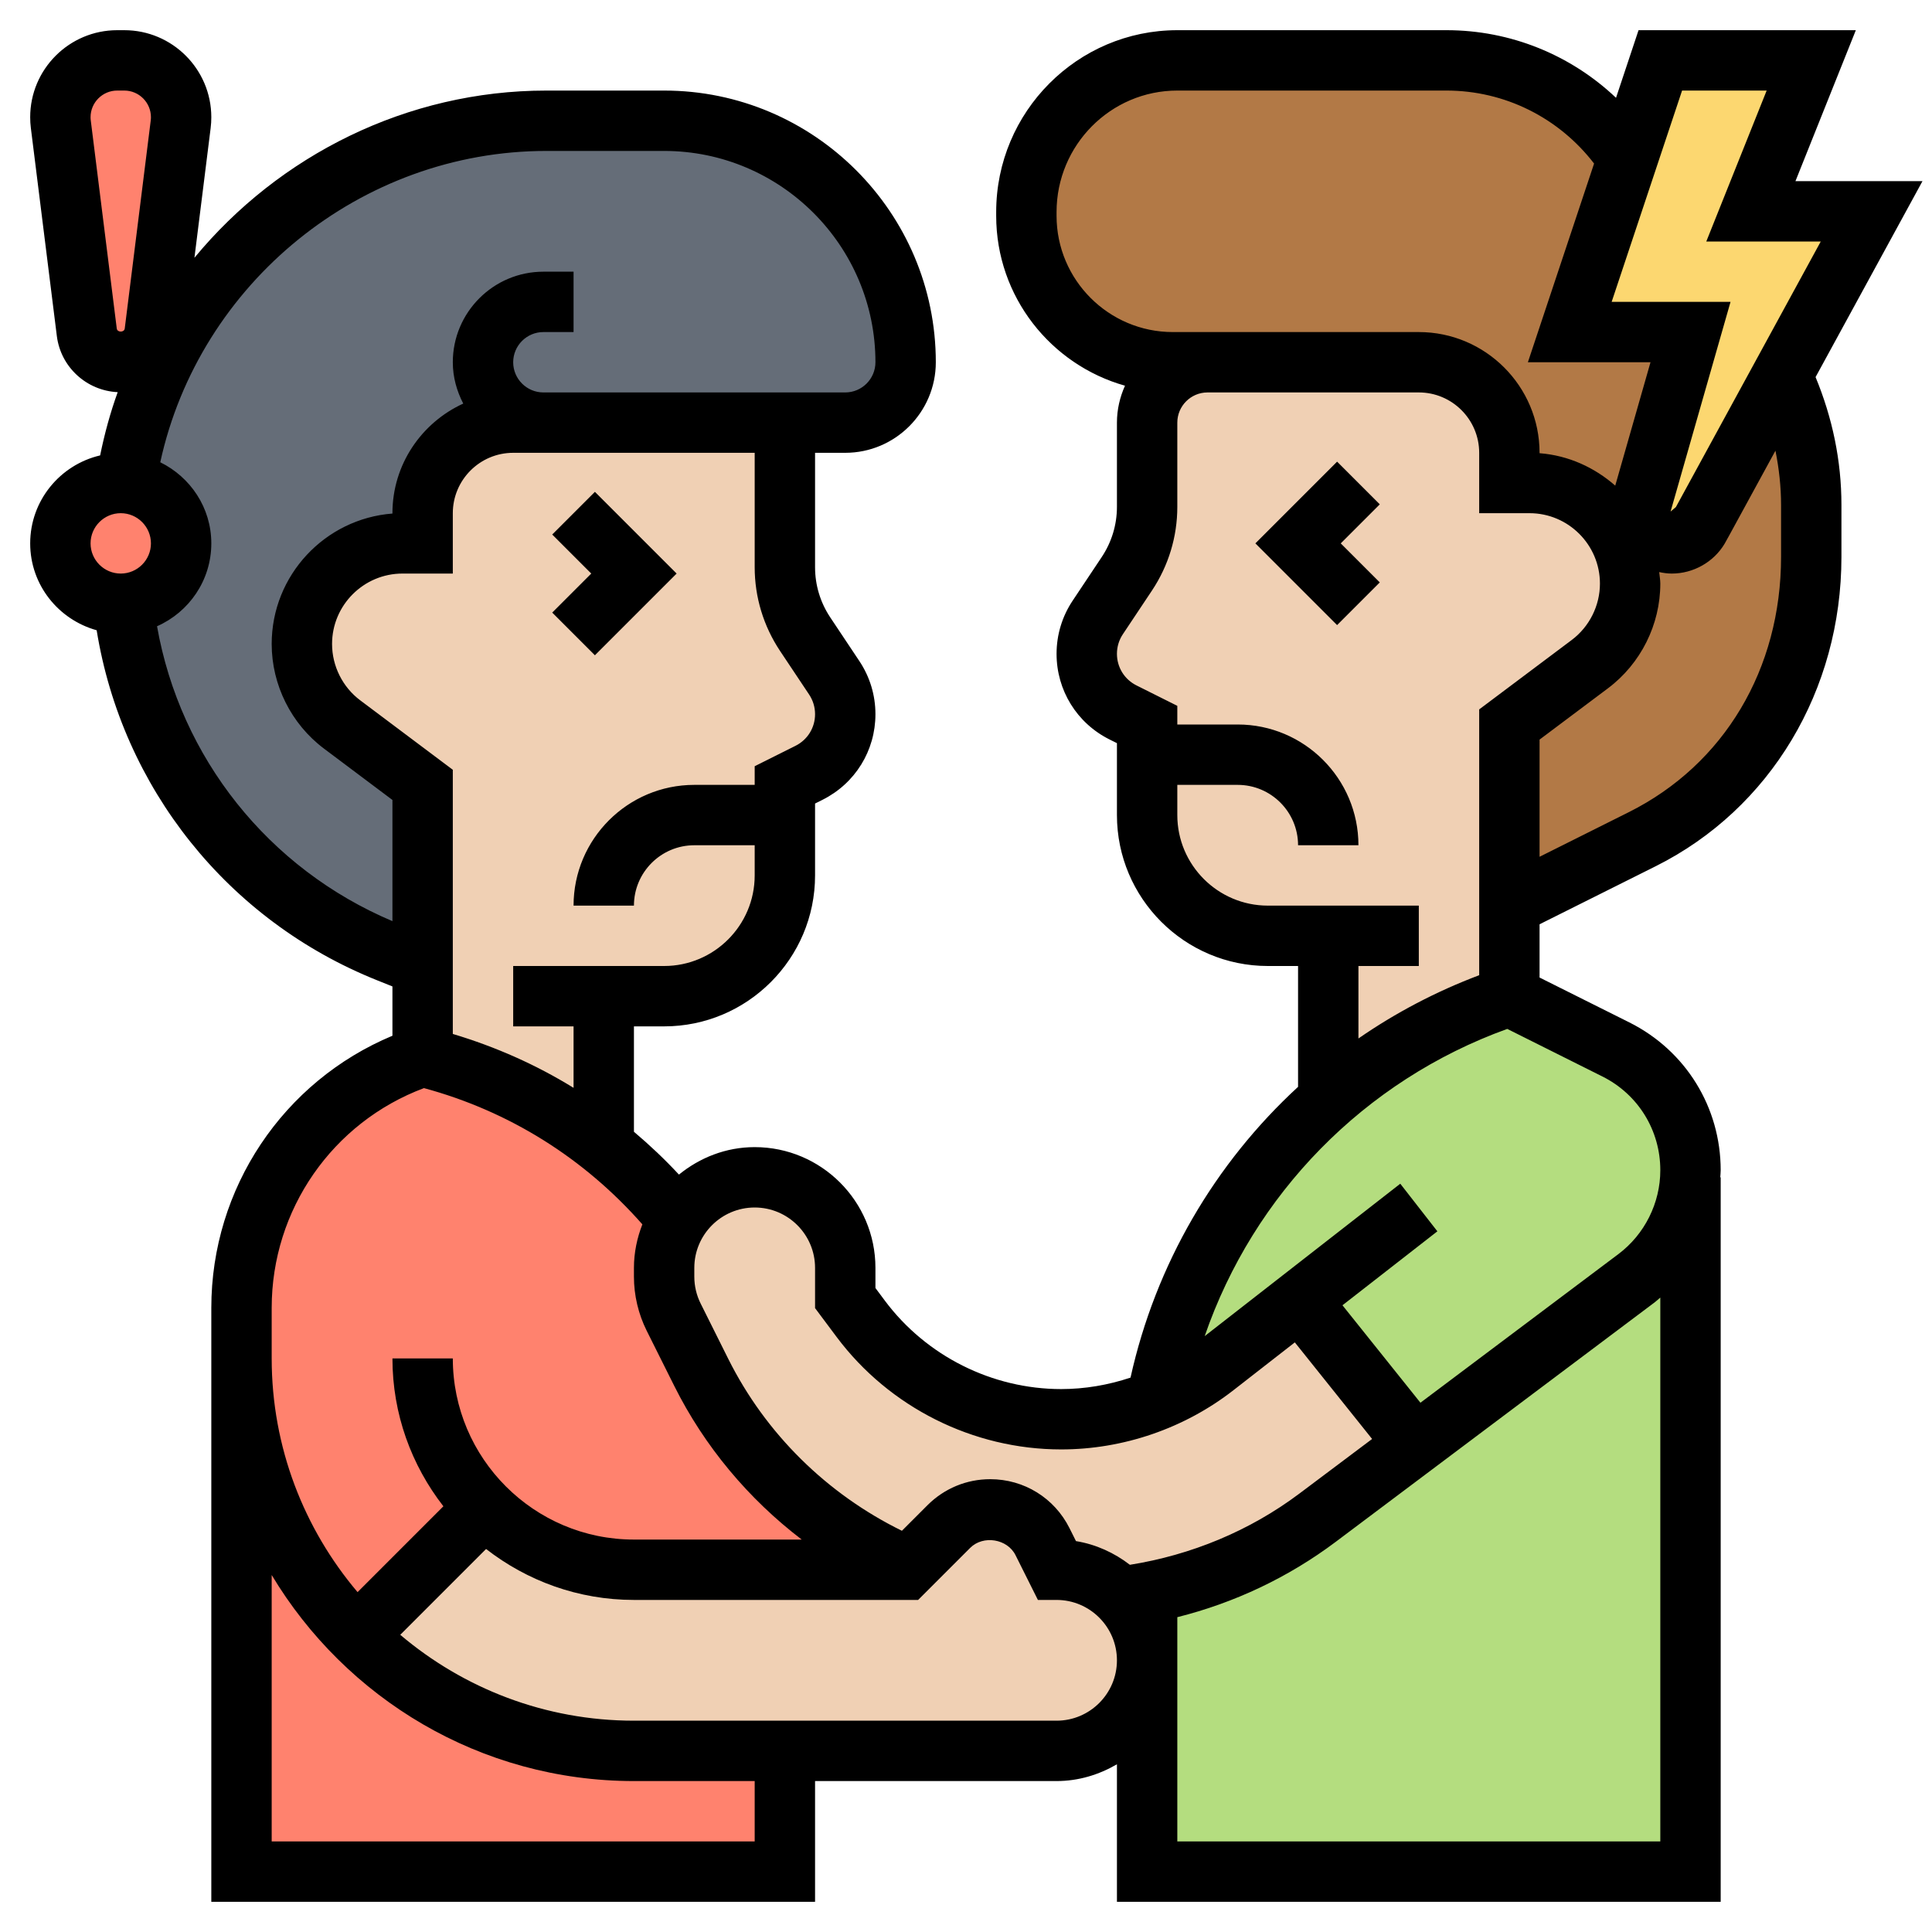
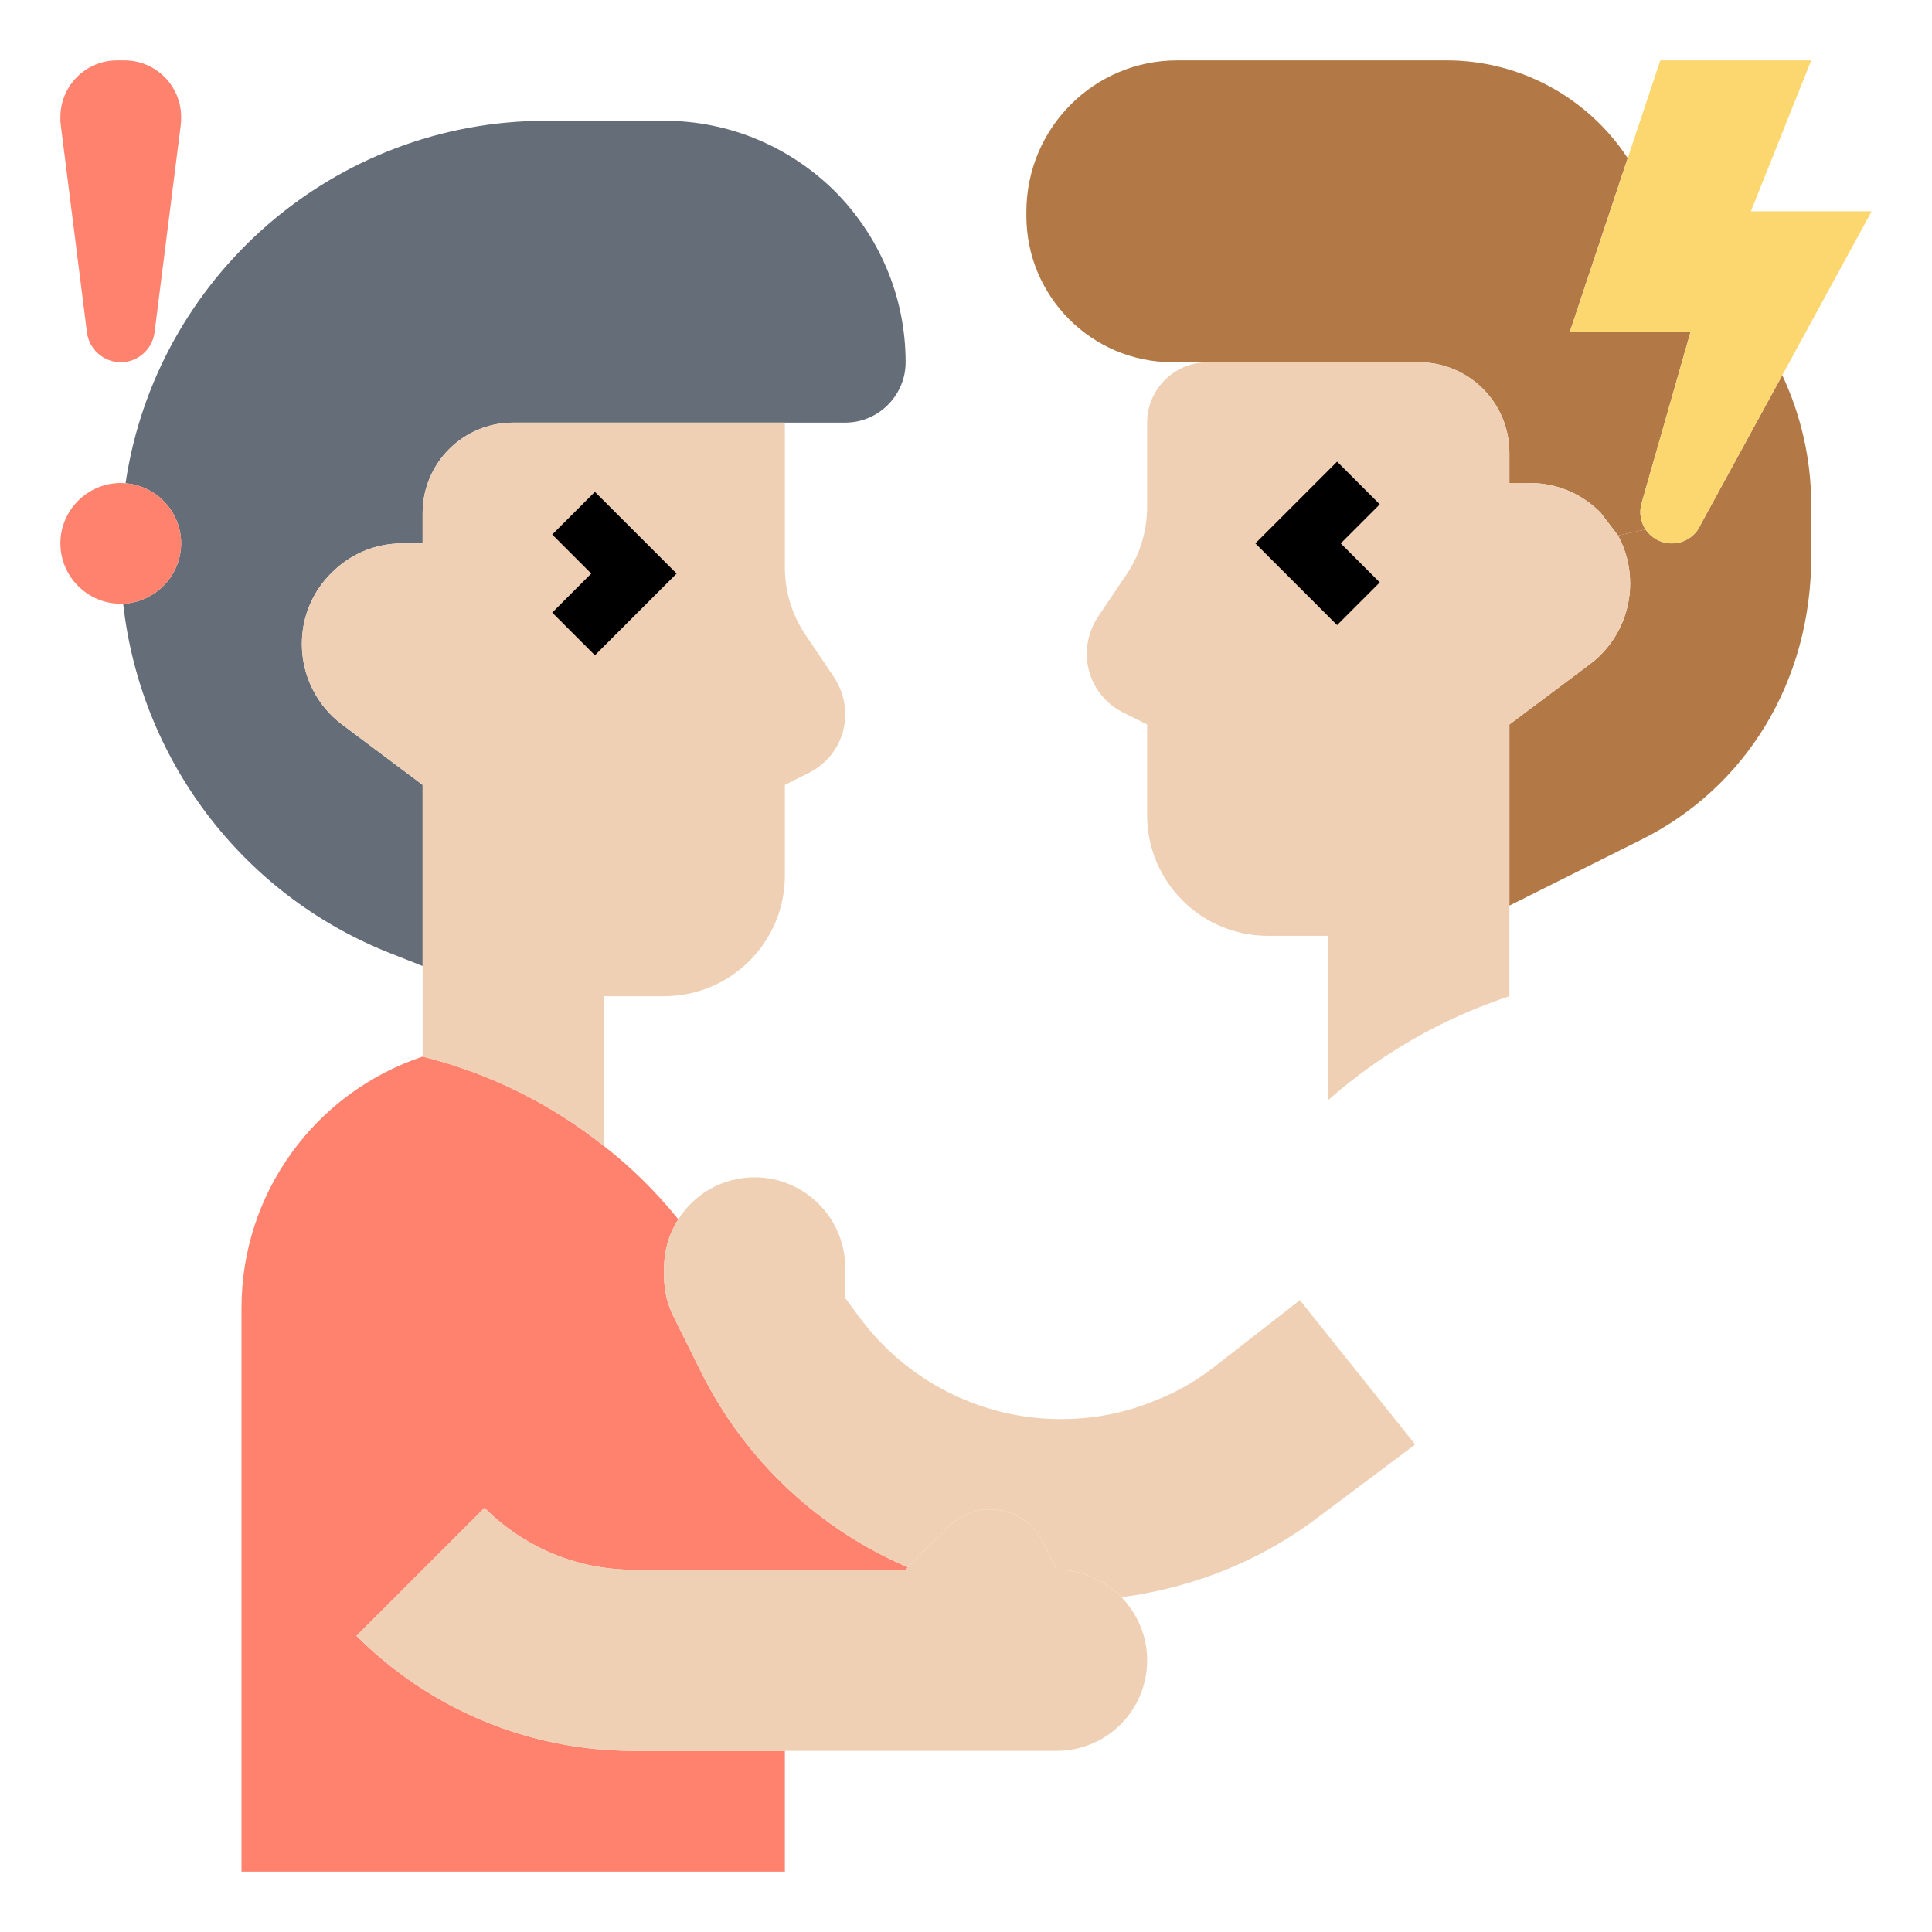
<svg xmlns="http://www.w3.org/2000/svg" id="Layer_5" enable-background="new 0 0 64 64" height="512" viewBox="0 0 64 64" width="512">
  <g>
    <g>
      <g>
        <path d="m21 52h9l.08-.08c-2.92-1.25-5.38-3.51-6.85-6.46l-.91-1.83c-.21-.41-.32-.87-.32-1.34v-.29c0-.59.17-1.15.47-1.61-.73-.9-1.55-1.72-2.47-2.43-1.73-1.38-3.76-2.4-6-2.96-1.79.6-3.29 1.73-4.34 3.19-1.06 1.46-1.66 3.25-1.66 5.13v1.68 17h18v-4h-5c-3.59 0-6.84-1.46-9.19-3.81l4.24-4.24c1.27 1.27 3.01 2.05 4.95 2.05z" fill="#ff826e" />
      </g>
      <g>
-         <path d="m56 38.76c0-1.69-.96-3.24-2.47-4l-3.53-1.76c-2.26.75-4.29 1.93-6 3.44-2.93 2.56-4.96 6.05-5.7 9.94l-.3 1.62v14h18v-23h-.01c.01-.08.01-.16.01-.24z" fill="#b4dd7f" />
-       </g>
+         </g>
      <g>
        <path d="m54.51 17.54c.19.27.5.46.87.46s.71-.19.9-.51c0-.01.11-.21.11-.21l2.65-4.85c.62 1.32.96 2.79.96 4.3v1.71c0 4.14-2.17 7.64-5.6 9.36l-4.4 2.2v-6l2.67-2c.84-.63 1.33-1.62 1.33-2.67 0-.57-.14-1.11-.4-1.59z" fill="#b27946" />
      </g>
      <g>
        <path d="m54.38 16.67c-.09.31-.03.62.13.87l-.91.2-.58-.76c-.6-.61-1.43-.98-2.35-.98h-.67v-1c0-1.66-1.34-3-3-3h-1-6-1.15c-2.68 0-4.85-2.17-4.85-4.85v-.13c0-2.78 2.24-5.02 5-5.02h8.92c2.48 0 4.71 1.27 6 3.24l-1.92 5.76h4z" fill="#b27946" />
      </g>
      <g>
        <path d="m18 14h-1c-1.66 0-3 1.34-3 3v1h-.67c-.92 0-1.75.37-2.35.98-.61.6-.98 1.43-.98 2.35 0 1.05.49 2.04 1.33 2.67l2.67 2v6l-1.14-.45c-4.87-1.95-8.21-6.42-8.78-11.55 1.06-.05 1.92-.93 1.92-2 0-1.04-.81-1.91-1.84-1.99v-.01c1.01-6.79 6.87-12 13.94-12h3.9c2.21 0 4.21.9 5.66 2.34 1.44 1.45 2.34 3.45 2.34 5.66 0 1.1-.9 2-2 2h-2-7z" fill="#656d78" />
      </g>
      <g>
        <path d="m37.15 52.91c.52.54.85 1.27.85 2.09 0 1.66-1.34 3-3 3h-9-5c-3.59 0-6.84-1.46-9.19-3.81l4.24-4.24c1.27 1.27 3.01 2.05 4.95 2.05h9l.08-.08 1.35-1.35c.37-.37.86-.57 1.37-.57.74 0 1.41.41 1.74 1.07l.46.93c.83 0 1.58.34 2.12.88.01.01.02.02.03.03z" fill="#f0d0b4" />
      </g>
      <g>
        <path d="m38.3 46.38c.7-.27 1.35-.65 1.95-1.12l2.81-2.19 3.82 4.78-3.24 2.43c-1.67 1.26-3.6 2.1-5.64 2.49-.28.06-.57.1-.85.14-.01-.01-.02-.02-.03-.03-.54-.54-1.29-.88-2.12-.88l-.46-.93c-.33-.66-1-1.07-1.74-1.07-.51 0-1 .2-1.37.57l-1.35 1.35c-2.92-1.25-5.38-3.51-6.85-6.46l-.91-1.83c-.21-.41-.32-.87-.32-1.34v-.29c0-.59.17-1.15.47-1.61.53-.84 1.46-1.39 2.53-1.39.83 0 1.58.34 2.12.88s.88 1.29.88 2.12v1l.51.69c1.57 2.09 4.03 3.32 6.64 3.32 1.09 0 2.16-.21 3.15-.63z" fill="#f0d0b4" />
      </g>
      <g>
        <path d="m50 33c-2.26.75-4.29 1.93-6 3.44v-5.44h-2c-2.21 0-4-1.79-4-4v-2-1l-.8-.4c-.74-.37-1.2-1.12-1.2-1.94 0-.43.13-.85.36-1.21l.97-1.44c.44-.66.67-1.43.67-2.22v-2.79c0-1.1.9-2 2-2h6 1c1.66 0 3 1.34 3 3v1h.67c.92 0 1.75.37 2.35.98l.58.76c.26.48.4 1.02.4 1.59 0 1.05-.49 2.04-1.33 2.67l-2.67 2v6z" fill="#f0d0b4" />
      </g>
      <g>
        <path d="m26 27v2c0 2.21-1.79 4-4 4h-2v4.96c-1.73-1.38-3.76-2.4-6-2.96v-3-6l-2.67-2c-.84-.63-1.33-1.62-1.33-2.67 0-.92.37-1.75.98-2.35.6-.61 1.43-.98 2.35-.98h.67v-1c0-1.66 1.34-3 3-3h1 1 7v4.79c0 .79.23 1.56.67 2.22l.97 1.44c.23.36.36.78.36 1.21 0 .82-.46 1.57-1.2 1.94l-.8.4z" fill="#f0d0b4" />
      </g>
      <g>
        <path d="m56.28 17.49c-.19.32-.53.51-.9.51s-.68-.19-.87-.46c-.16-.25-.22-.56-.13-.87l1.62-5.67h-4l1.92-5.76 1.08-3.24h5l-2 5h4l-2.96 5.43-2.65 4.85s-.11.2-.11.21z" fill="#fcd770" />
      </g>
      <g>
        <path d="m6 3.88c0 .08 0 .16-.01.24l-.87 6.89c-.07.56-.55.99-1.12.99s-1.05-.43-1.12-.99l-.87-6.89c-.01-.08-.01-.16-.01-.24 0-1.04.84-1.88 1.88-1.88h.24c1.04 0 1.88.84 1.88 1.88z" fill="#ff826e" />
      </g>
      <g>
-         <path d="m4.16 16.01c1.03.08 1.84.95 1.84 1.99 0 1.07-.86 1.95-1.92 2-.03 0-.05 0-.08 0-1.1 0-2-.9-2-2s.9-2 2-2c.06 0 .11 0 .16.01z" fill="#ff826e" />
+         <path d="m4.16 16.01c1.03.08 1.84.95 1.84 1.99 0 1.07-.86 1.95-1.92 2-.03 0-.05 0-.08 0-1.1 0-2-.9-2-2s.9-2 2-2c.06 0 .11 0 .16.01" fill="#ff826e" />
      </g>
    </g>
    <g>
-       <path d="m63.685 6h-4.208l2-5h-7.198l-.746 2.24c-1.501-1.422-3.495-2.24-5.616-2.24h-8.917c-3.309 0-6 2.703-6 6.024v.126c0 2.677 1.809 4.934 4.267 5.627-.168.374-.267.786-.267 1.223v2.789c0 .594-.174 1.169-.504 1.664l-.963 1.445c-.349.523-.533 1.132-.533 1.76 0 1.209.672 2.296 1.753 2.837l.247.123v2.382c0 2.757 2.243 5 5 5h1v4.003c-2.753 2.533-4.718 5.875-5.55 9.632-.738.246-1.514.38-2.297.38-2.286 0-4.468-1.093-5.837-2.924l-.316-.424v-.667c0-2.206-1.794-4-4-4-.955 0-1.82.35-2.509.91-.47-.507-.969-.978-1.491-1.419v-3.491h1c2.757 0 5-2.243 5-5v-2.382l.246-.123c1.082-.541 1.754-1.628 1.754-2.837 0-.628-.184-1.237-.533-1.76l-.963-1.445c-.33-.495-.504-1.07-.504-1.664v-3.789h1c1.654 0 3-1.346 3-3 0-4.962-4.038-9-9-9h-3.899c-4.624 0-8.86 2.148-11.66 5.539l.537-4.297c.015-.119.022-.239.022-.359 0-1.59-1.293-2.883-2.883-2.883h-.234c-1.59 0-2.883 1.293-2.883 2.883 0 .12.007.24.022.357l.861 6.892c.129 1.031.987 1.81 2.016 1.859-.245.676-.436 1.377-.582 2.095-1.325.31-2.317 1.495-2.317 2.914 0 1.376.936 2.526 2.202 2.878.845 5.217 4.344 9.617 9.292 11.596l.506.203v1.633c-3.617 1.511-6 5.046-6 9.015v19.675h20v-4h8c.732 0 1.409-.212 2-.556v4.556h20v-24h-.014c.004-.079.014-.156.014-.235 0-2.086-1.159-3.962-3.025-4.896l-2.975-1.487v-1.764l3.851-1.925c3.793-1.897 6.149-5.823 6.149-10.248v-1.715c0-1.47-.299-2.89-.857-4.238zm-60.678-2.009c-.005-.036-.007-.072-.007-.108 0-.487.396-.883.883-.883h.234c.487 0 .883.396.883.883 0 .036-.002.072-.007.109l-.861 6.892c-.017.133-.247.133-.264 0zm55.516-.991-2 5h3.792l-4.799 8.797-.176.149 1.986-6.946h-3.938l2.333-7zm-23.523 4.15v-.126c0-2.219 1.794-4.024 4-4.024h8.917c1.932 0 3.723.901 4.889 2.418l-2.193 6.582h4.062l-1.168 4.087c-.684-.599-1.546-1-2.507-1.074v-.013c0-2.206-1.794-4-4-4h-1-3.032-2.968c-.001 0-.003 0-.004 0h-1.145c-2.123 0-3.851-1.727-3.851-3.85zm10 24.85h2v-2h-5c-1.654 0-3-1.346-3-3v-1h2c1.103 0 2 .897 2 2h2c0-2.206-1.794-4-4-4h-2v-.618l-1.353-.677c-.399-.199-.647-.601-.647-1.047 0-.232.068-.457.197-.65l.963-1.445c.549-.825.84-1.784.84-2.773v-2.79c0-.551.448-.998.998-1h2.97 4.032c1.103 0 2 .897 2 2v2h1.667c1.286 0 2.333 1.047 2.333 2.333 0 .73-.349 1.428-.934 1.867l-3.066 2.3v8.805c-1.43.54-2.771 1.245-4 2.096zm-20 8c1.103 0 2 .897 2 2v1.333l.713.954c1.745 2.334 4.525 3.727 7.439 3.727 2.058 0 4.085-.697 5.708-1.962l2.033-1.584 2.56 3.2-2.411 1.81c-1.648 1.237-3.584 2.034-5.613 2.358-.513-.395-1.119-.676-1.786-.785l-.214-.428c-.5-1.001-1.507-1.623-2.626-1.623-.785 0-1.522.306-2.077.86l-.849.849c-2.482-1.219-4.515-3.215-5.754-5.698l-.911-1.825c-.139-.276-.212-.585-.212-.894v-.292c0-1.103.897-2 2-2zm.84-18.437.963 1.444c.129.194.197.418.197.651 0 .447-.248.848-.648 1.048l-1.352.676v.618h-2c-2.206 0-4 1.794-4 4h2c0-1.103.897-2 2-2h2v1c0 1.654-1.346 3-3 3h-5v2h2v2.036c-1.239-.764-2.58-1.36-4-1.785v-8.751l-3.066-2.3c-.585-.438-.934-1.136-.934-1.867 0-1.286 1.047-2.333 2.333-2.333h1.667v-2c0-1.103.897-2 2-2h2 6v3.789c0 .99.291 1.949.84 2.774zm-21.84-4.563c.551 0 1 .449 1 1s-.449 1-1 1-1-.449-1-1 .449-1 1-1zm1.202 3.745c1.057-.465 1.798-1.519 1.798-2.745 0-1.183-.694-2.198-1.691-2.687 1.293-5.933 6.641-10.313 12.792-10.313h3.899c3.86 0 7 3.14 7 7 0 .551-.449 1-1 1h-10c-.551 0-1-.449-1-1s.449-1 1-1h1v-2h-1c-1.654 0-3 1.346-3 3 0 .496.132.956.346 1.369-1.38.631-2.346 2.017-2.346 3.631v.012c-2.234.171-4 2.043-4 4.321 0 1.356.648 2.652 1.733 3.466l2.267 1.701v4.014c-4.108-1.737-7.028-5.41-7.798-9.769zm3.798 22.58c0-3.255 2.015-6.146 5.044-7.28 2.826.765 5.306 2.322 7.235 4.513-.174.448-.279.932-.279 1.442v.292c0 .617.146 1.234.421 1.787l.912 1.826c1.004 2.012 2.46 3.747 4.225 5.095h-5.558c-3.309 0-6-2.691-6-6h-2c0 1.846.634 3.542 1.688 4.898l-2.843 2.843c-1.771-2.092-2.845-4.792-2.845-7.741zm16 17.675h-16v-8.826c2.449 4.081 6.904 6.826 12 6.826h4zm10-4h-14c-2.949 0-5.649-1.074-7.741-2.845l2.843-2.843c1.356 1.054 3.052 1.688 4.898 1.688h9.414l1.726-1.726c.431-.429 1.231-.299 1.501.244l.741 1.482h.618c1.103 0 2 .897 2 2s-.897 2-2 2zm4 4v-7.429c1.89-.473 3.678-1.318 5.244-2.493l10.569-7.936c.066-.049.124-.107.187-.159v18.017zm16-22.235c0 1.087-.519 2.125-1.388 2.778l-6.558 4.924-2.583-3.228 3.144-2.45-1.229-1.577-6.479 5.049c1.618-4.696 5.285-8.467 10.023-10.177l3.15 1.575c1.184.591 1.92 1.782 1.92 3.106zm4-22.035v1.715c0 3.718-1.886 6.88-5.044 8.459l-2.956 1.478v-3.882l2.267-1.7c1.085-.814 1.733-2.11 1.733-3.467 0-.13-.025-.254-.037-.382.136.029.275.049.418.049.715 0 1.388-.382 1.749-.988.008-.013.135-.244.142-.256l1.542-2.826c.118.588.186 1.189.186 1.8z" />
      <path d="m18.293 17.707 1.293 1.293-1.293 1.293 1.414 1.414 2.707-2.707-2.707-2.707z" />
      <path d="m44.293 15.293-2.707 2.707 2.707 2.707 1.414-1.414-1.293-1.293 1.293-1.293z" />
    </g>
  </g>
</svg>